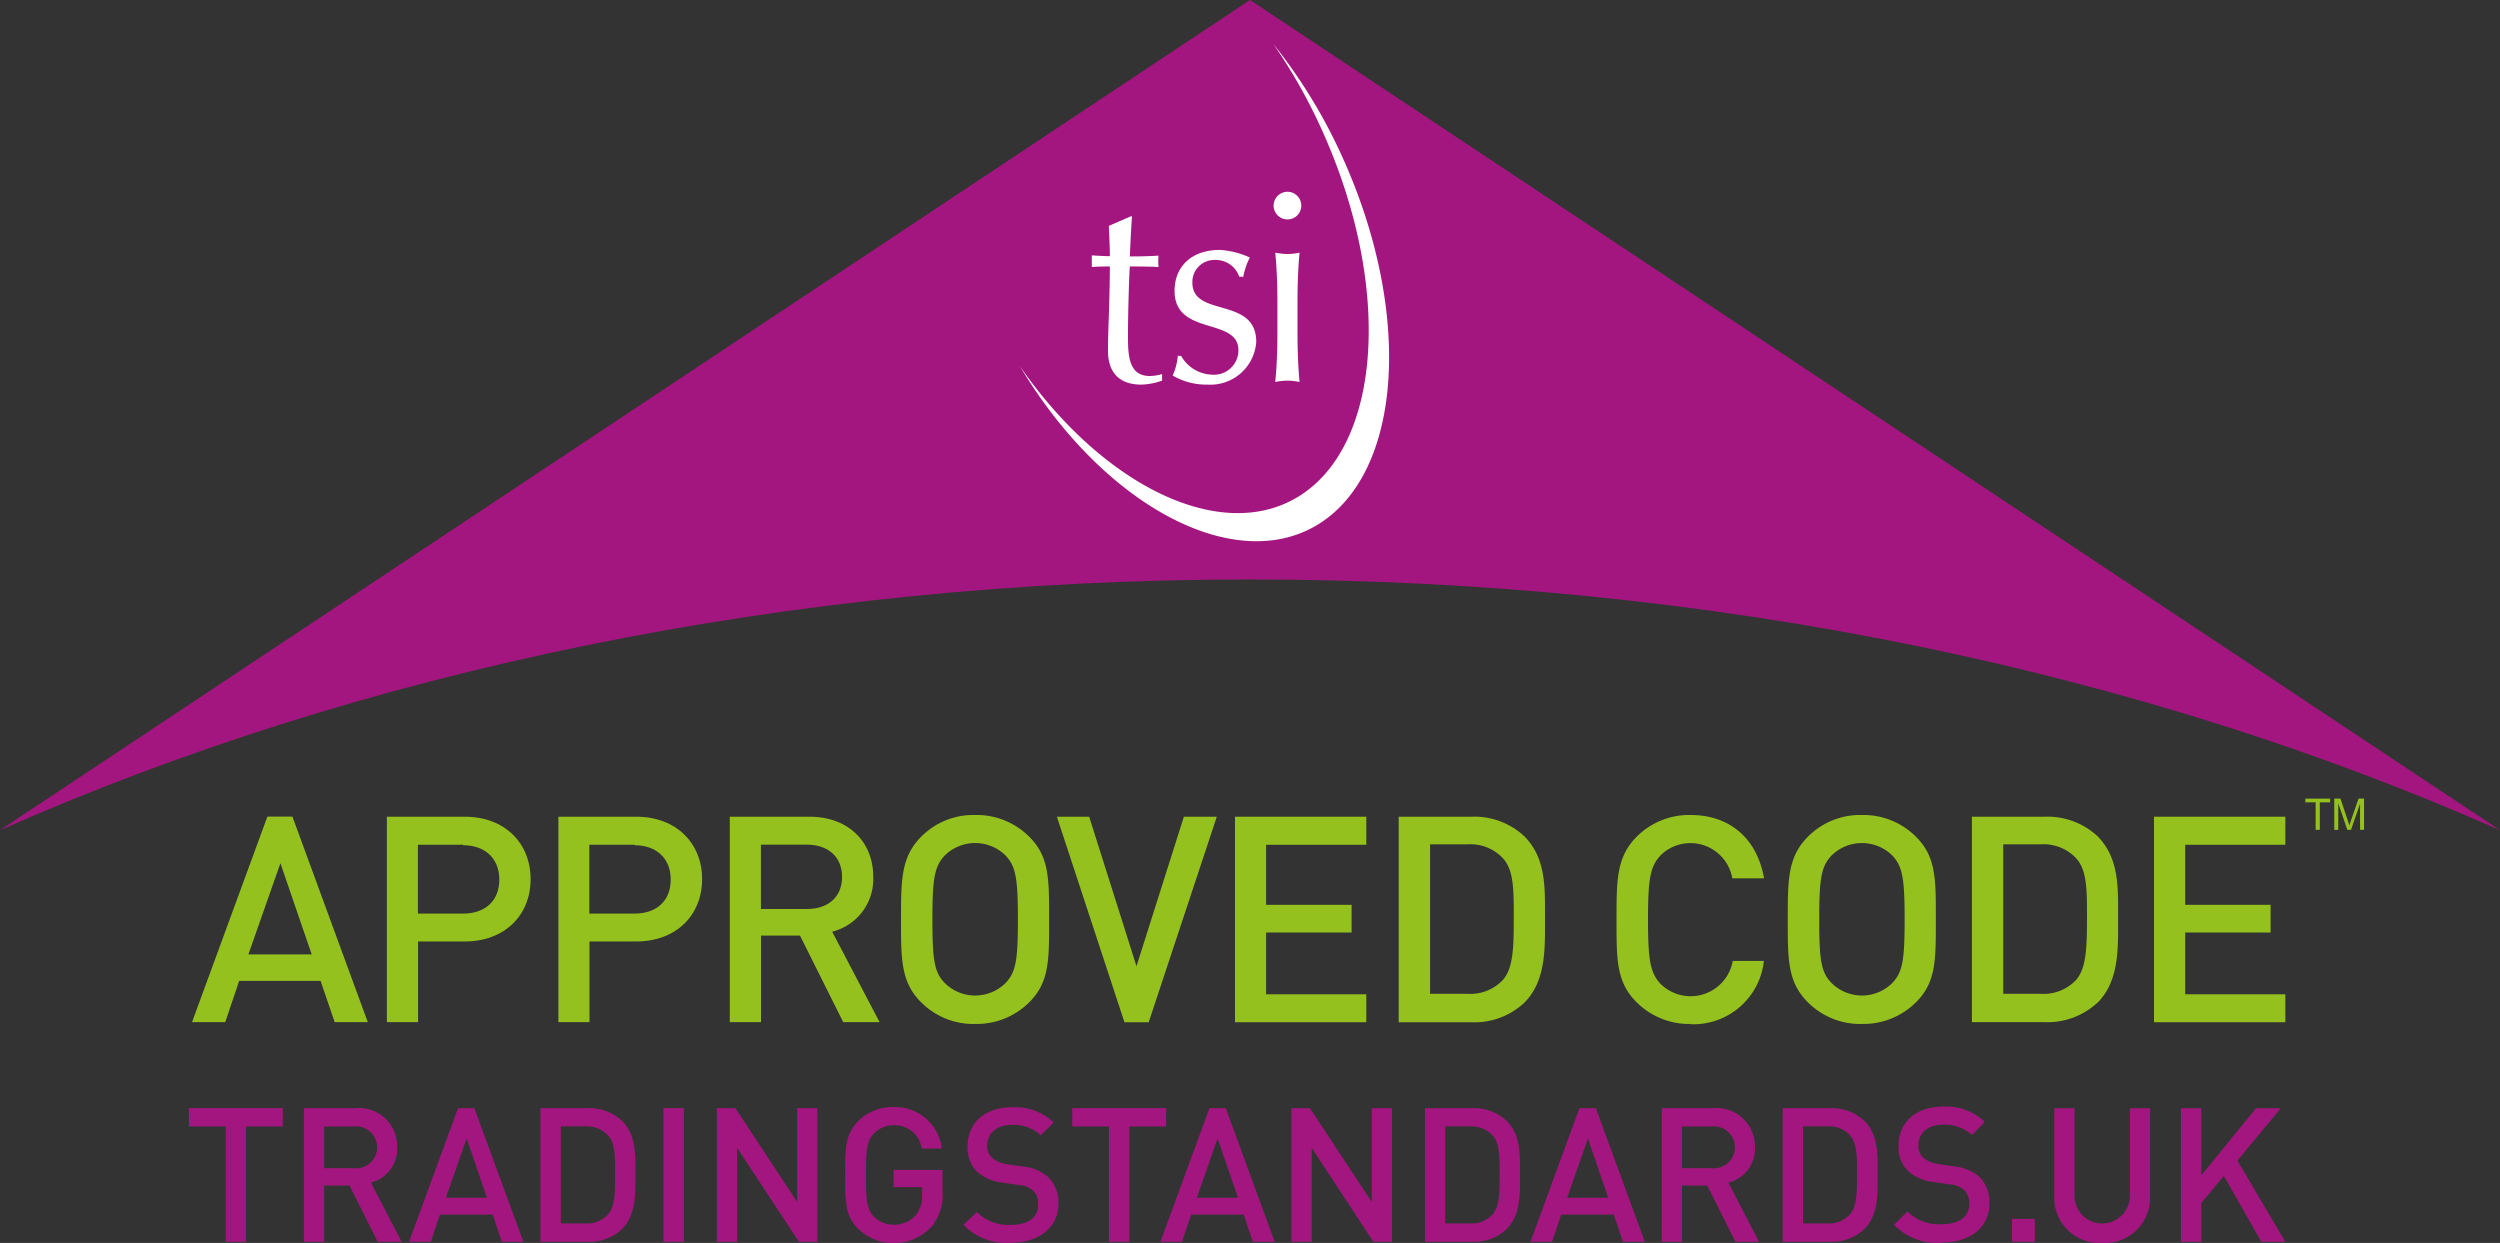
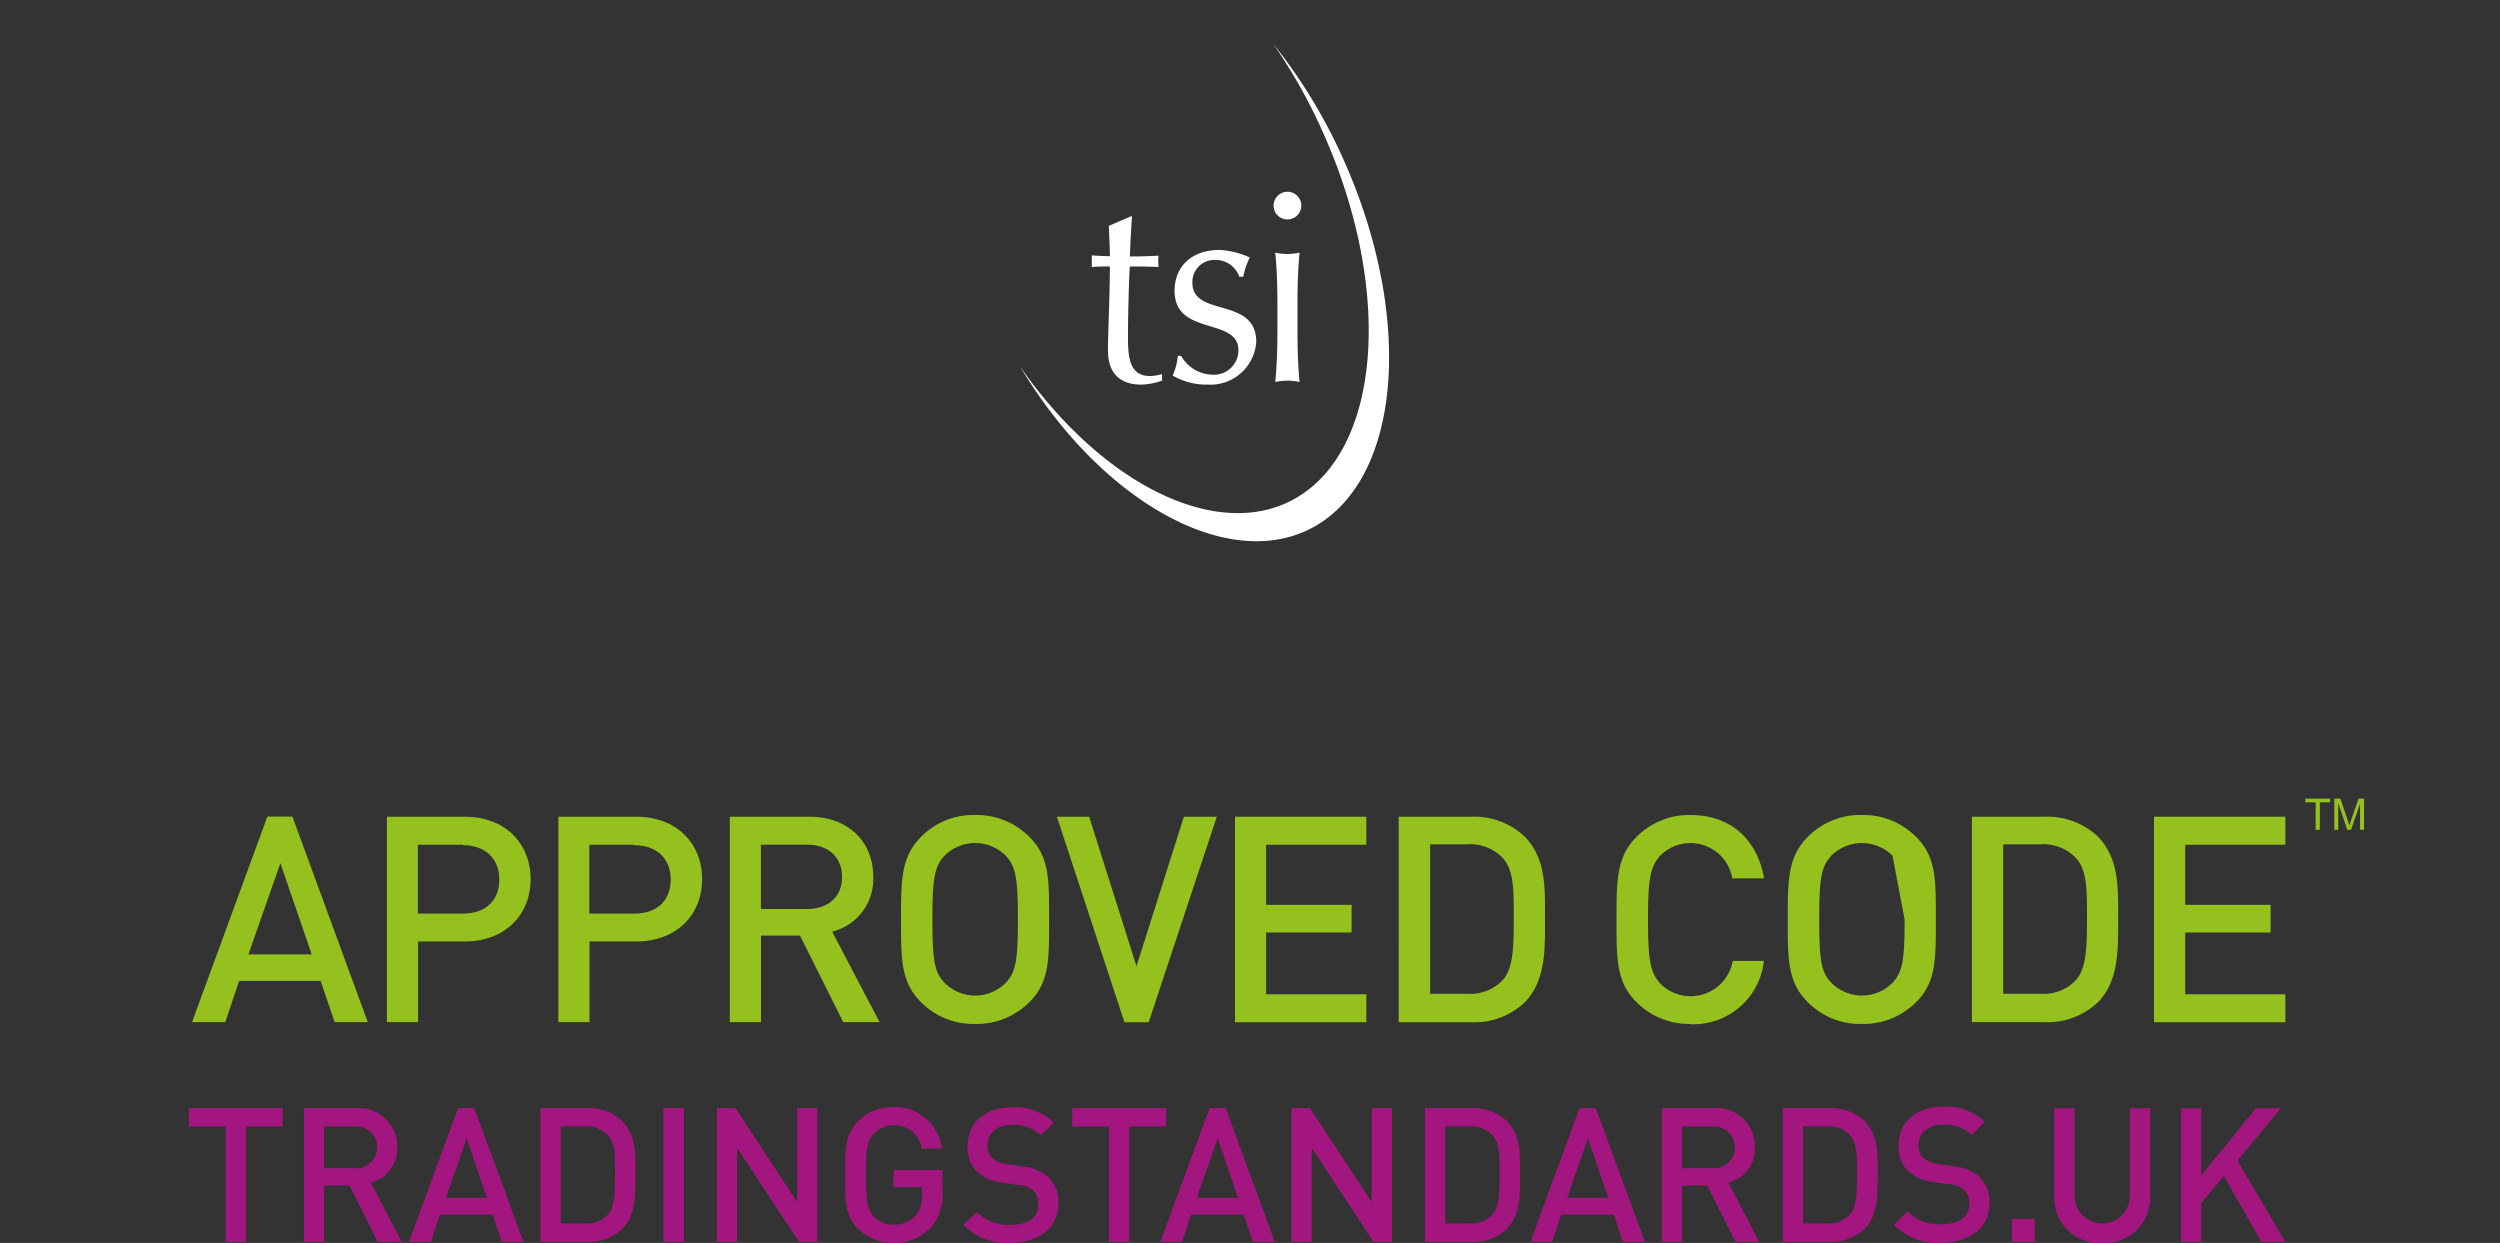
<svg xmlns="http://www.w3.org/2000/svg" viewBox="0 0 276.38 137.41">
  <rect x="0" y="0" width="276.38" height="137.41" fill="#333333" stroke="none" />
  <defs>
    <style>.cls-1{fill:#95c11f;}.cls-2{fill:#a4167f;}.cls-3{fill:#fff;}</style>
  </defs>
  <g id="Layer_2" data-name="Layer 2">
    <g id="Layer_1-2" data-name="Layer 1">
      <path class="cls-1" d="M37,113l-1.56-4.56h-9L24.9,113H21.23l8.33-22.72h2.77L40.66,113ZM31,95.43l-3.54,10.08h7Z" />
      <path class="cls-1" d="M51.39,104.08H46.22V113H42.77V90.29h8.62c4.43,0,7.27,2.94,7.27,6.9s-2.84,6.89-7.27,6.89M51.2,93.39h-5V101h5c2.39,0,4-1.37,4-3.76s-1.63-3.8-4-3.8" />
      <path class="cls-1" d="M70.34,104.08H65.17V113H61.73V90.29h8.61c4.44,0,7.28,2.94,7.28,6.9s-2.84,6.89-7.28,6.89m-.19-10.69h-5V101h5c2.39,0,4-1.37,4-3.76s-1.63-3.8-4-3.8" />
      <path class="cls-1" d="M93.22,113l-4.78-9.57H84.13V113H80.68V90.29h8.81c4.31,0,7.05,2.78,7.05,6.64A6,6,0,0,1,92,103L97.24,113Zm-4-19.62h-5.1v7.11h5.1c2.3,0,3.87-1.3,3.87-3.54s-1.57-3.57-3.87-3.57" />
      <path class="cls-1" d="M113.81,110.78a8.23,8.23,0,0,1-6,2.42,8.13,8.13,0,0,1-6-2.42c-2.23-2.23-2.2-4.76-2.2-9.13s0-6.89,2.2-9.12a8.1,8.1,0,0,1,6-2.43,8.2,8.2,0,0,1,6,2.43c2.23,2.23,2.17,4.75,2.17,9.12s.06,6.9-2.17,9.13M111.19,94.6a4.79,4.79,0,0,0-6.77,0c-1.11,1.21-1.34,2.49-1.34,7.05s.23,5.84,1.34,7a4.77,4.77,0,0,0,6.77,0c1.12-1.21,1.34-2.48,1.34-7s-.22-5.84-1.34-7.05" />
      <polygon class="cls-1" points="126.99 113.01 124.31 113.01 116.84 90.29 120.41 90.29 125.64 106.82 130.88 90.29 134.52 90.29 126.99 113.01" />
      <polygon class="cls-1" points="136.53 113.01 136.53 90.29 151.05 90.29 151.05 93.39 139.97 93.39 139.97 100.03 149.42 100.03 149.42 103.09 139.97 103.09 139.97 109.92 151.05 109.92 151.05 113.01 136.53 113.01" />
      <path class="cls-1" d="M168.5,110.87a8.08,8.08,0,0,1-5.87,2.14h-8V90.29h8a8.13,8.13,0,0,1,5.87,2.14c2.46,2.46,2.3,5.78,2.3,9.06s.16,6.93-2.3,9.38m-2.36-16a4.92,4.92,0,0,0-3.86-1.53H158.1v16.53h4.18a4.92,4.92,0,0,0,3.86-1.53c1.18-1.31,1.21-3.77,1.21-6.9s0-5.26-1.21-6.57" />
      <path class="cls-1" d="M186.91,113.2a8.22,8.22,0,0,1-6-2.42c-2.24-2.23-2.2-4.76-2.2-9.13s0-6.89,2.2-9.12a8.19,8.19,0,0,1,6-2.43c4.18,0,7.31,2.46,8.11,7h-3.51a4.7,4.7,0,0,0-7.95-2.52c-1.11,1.21-1.37,2.52-1.37,7.08s.26,5.87,1.37,7.09a4.73,4.73,0,0,0,8-2.52H195a7.84,7.84,0,0,1-8.11,7" />
-       <path class="cls-1" d="M211.84,110.78a8.23,8.23,0,0,1-6,2.42,8.15,8.15,0,0,1-6-2.42c-2.23-2.23-2.2-4.76-2.2-9.13s0-6.89,2.2-9.12a8.12,8.12,0,0,1,6-2.43,8.2,8.2,0,0,1,6,2.43c2.23,2.23,2.17,4.75,2.17,9.12s.06,6.9-2.17,9.13M209.22,94.6a4.78,4.78,0,0,0-6.76,0c-1.12,1.21-1.34,2.49-1.34,7.05s.22,5.84,1.34,7a4.76,4.76,0,0,0,6.76,0c1.12-1.21,1.34-2.48,1.34-7s-.22-5.84-1.34-7.05" />
+       <path class="cls-1" d="M211.84,110.78a8.23,8.23,0,0,1-6,2.42,8.15,8.15,0,0,1-6-2.42c-2.23-2.23-2.2-4.76-2.2-9.13s0-6.89,2.2-9.12a8.12,8.12,0,0,1,6-2.43,8.2,8.2,0,0,1,6,2.43c2.23,2.23,2.17,4.75,2.17,9.12s.06,6.9-2.17,9.13M209.22,94.6a4.78,4.78,0,0,0-6.76,0c-1.12,1.21-1.34,2.49-1.34,7.05s.22,5.84,1.34,7a4.76,4.76,0,0,0,6.76,0c1.12-1.21,1.34-2.48,1.34-7" />
      <path class="cls-1" d="M231.85,110.87A8.1,8.1,0,0,1,226,113h-8V90.29h8a8.14,8.14,0,0,1,5.87,2.14c2.45,2.46,2.29,5.78,2.29,9.06s.16,6.93-2.29,9.38m-2.36-16a4.94,4.94,0,0,0-3.87-1.53h-4.18v16.53h4.18a4.94,4.94,0,0,0,3.87-1.53c1.17-1.31,1.21-3.77,1.21-6.9s0-5.26-1.21-6.57" />
      <polygon class="cls-1" points="238.13 113.01 238.13 90.29 252.65 90.29 252.65 93.39 241.58 93.39 241.58 100.03 251.02 100.03 251.02 103.09 241.58 103.09 241.58 109.92 252.65 109.92 252.65 113.01 238.13 113.01" />
      <polygon class="cls-2" points="27.19 124.53 27.19 137.28 24.96 137.28 24.96 124.53 20.89 124.53 20.89 122.51 31.26 122.51 31.26 124.53 27.19 124.53" />
      <path class="cls-2" d="M41.76,137.28l-3.12-6.22h-2.8v6.22H33.6V122.51h5.73a4.22,4.22,0,0,1,4.58,4.32A3.86,3.86,0,0,1,41,130.74l3.4,6.54Zm-2.6-12.75H35.84v4.62h3.32a2.32,2.32,0,1,0,0-4.62" />
      <path class="cls-2" d="M55.47,137.28l-1-3H48.63l-1,3H45.22l5.42-14.77h1.8l5.42,14.77Zm-3.88-11.43-2.3,6.56h4.54Z" />
      <path class="cls-2" d="M68.75,135.89a5.24,5.24,0,0,1-3.82,1.39H59.75V122.51h5.18a5.28,5.28,0,0,1,3.82,1.39c1.6,1.6,1.49,3.76,1.49,5.89s.11,4.51-1.49,6.1m-1.53-10.37a3.2,3.2,0,0,0-2.52-1H62v10.74H64.7a3.21,3.21,0,0,0,2.52-1c.77-.85.78-2.45.78-4.48s0-3.42-.78-4.27" />
      <rect class="cls-2" x="73.35" y="122.51" width="2.25" height="14.77" />
      <polygon class="cls-2" points="88.32 137.28 81.49 126.89 81.49 137.28 79.25 137.28 79.25 122.51 81.3 122.51 88.13 132.89 88.13 122.51 90.36 122.51 90.36 137.28 88.32 137.28" />
      <path class="cls-2" d="M102.86,135.73a5.66,5.66,0,0,1-8,.1c-1.45-1.45-1.43-3.09-1.43-5.93s0-4.48,1.43-5.94a5.31,5.31,0,0,1,3.88-1.57,5.2,5.2,0,0,1,5.38,4.58H101.9a3,3,0,0,0-3.11-2.57,3,3,0,0,0-2.18.91c-.72.79-.89,1.62-.89,4.59s.17,3.82.89,4.6a3,3,0,0,0,2.18.89,3.13,3.13,0,0,0,2.41-1,3.31,3.31,0,0,0,.74-2.32v-.83H98.79v-1.9h5.4v2.26a5.57,5.57,0,0,1-1.33,4.17" />
      <path class="cls-2" d="M111.74,137.4a6.66,6.66,0,0,1-5.23-2L108,134a4.89,4.89,0,0,0,3.78,1.41c1.93,0,3-.83,3-2.26a2,2,0,0,0-.57-1.53,2.58,2.58,0,0,0-1.62-.62l-1.75-.26a5.05,5.05,0,0,1-2.8-1.18,3.67,3.67,0,0,1-1.07-2.82c0-2.57,1.86-4.33,4.93-4.33a6.18,6.18,0,0,1,4.59,1.68l-1.43,1.41a4.37,4.37,0,0,0-3.22-1.14c-1.74,0-2.7,1-2.7,2.3a1.74,1.74,0,0,0,.57,1.37,3.25,3.25,0,0,0,1.65.68l1.68.25a4.9,4.9,0,0,1,2.76,1.1,3.85,3.85,0,0,1,1.21,3c0,2.72-2.23,4.33-5.31,4.33" />
      <polygon class="cls-2" points="124.85 124.53 124.85 137.28 122.61 137.28 122.61 124.53 118.54 124.53 118.54 122.51 128.92 122.51 128.92 124.53 124.85 124.53" />
      <path class="cls-2" d="M138.5,137.28l-1-3h-5.83l-1,3h-2.38l5.42-14.77h1.8l5.41,14.77Zm-3.89-11.43-2.3,6.56h4.55Z" />
      <polygon class="cls-2" points="151.83 137.28 145.01 126.89 145.01 137.28 142.77 137.28 142.77 122.51 144.82 122.51 151.65 132.89 151.65 122.51 153.89 122.51 153.89 137.28 151.83 137.28" />
      <path class="cls-2" d="M166.55,135.89a5.27,5.27,0,0,1-3.82,1.39h-5.19V122.51h5.19a5.31,5.31,0,0,1,3.82,1.39c1.6,1.6,1.49,3.76,1.49,5.89s.11,4.51-1.49,6.1M165,125.52a3.17,3.17,0,0,0-2.51-1h-2.72v10.74h2.72a3.17,3.17,0,0,0,2.51-1c.77-.85.79-2.45.79-4.48s0-3.42-.79-4.27" />
      <path class="cls-2" d="M179.42,137.28l-1-3h-5.83l-1,3h-2.39l5.41-14.77h1.81l5.42,14.77Zm-3.87-11.43-2.3,6.56h4.54Z" />
      <path class="cls-2" d="M191.86,137.28l-3.12-6.22h-2.8v6.22h-2.23V122.51h5.72a4.23,4.23,0,0,1,4.58,4.32,3.86,3.86,0,0,1-2.94,3.91l3.4,6.54Zm-2.6-12.75h-3.32v4.62h3.32a2.32,2.32,0,1,0,0-4.62" />
      <path class="cls-2" d="M206.09,135.89a5.24,5.24,0,0,1-3.82,1.39h-5.19V122.51h5.19a5.28,5.28,0,0,1,3.82,1.39c1.6,1.6,1.49,3.76,1.49,5.89s.11,4.51-1.49,6.1m-1.54-10.37a3.17,3.17,0,0,0-2.51-1h-2.71v10.74H202a3.17,3.17,0,0,0,2.51-1c.77-.85.79-2.45.79-4.48s0-3.42-.79-4.27" />
      <path class="cls-2" d="M214.62,137.4a6.65,6.65,0,0,1-5.23-2l1.49-1.47a4.87,4.87,0,0,0,3.78,1.41c1.93,0,3.05-.83,3.05-2.26a2,2,0,0,0-.58-1.53,2.56,2.56,0,0,0-1.62-.62l-1.74-.26a5,5,0,0,1-2.8-1.18,3.64,3.64,0,0,1-1.08-2.82c0-2.57,1.86-4.33,4.93-4.33a6.16,6.16,0,0,1,4.59,1.68L218,125.48a4.37,4.37,0,0,0-3.22-1.14c-1.74,0-2.7,1-2.7,2.3a1.77,1.77,0,0,0,.56,1.37,3.33,3.33,0,0,0,1.66.68l1.68.25a5,5,0,0,1,2.77,1.1,3.88,3.88,0,0,1,1.19,3c0,2.72-2.21,4.33-5.3,4.33" />
      <rect class="cls-2" x="222.42" y="134.75" width="2.53" height="2.53" />
-       <path class="cls-2" d="M138.19,64.06c51.11,0,98.62,10.21,138.19,27.72L138.19,0,0,91.78C39.57,74.27,87.08,64.06,138.19,64.06" />
      <path class="cls-3" d="M148.46,17.49a58.77,58.77,0,0,0-7.69-12.63,60.58,60.58,0,0,1,5.41,9.6c8.15,18.09,6.44,36.45-4,41.16-8.57,3.86-20.79-2.67-29.41-15.11C121.42,55,135,62.91,144.33,58.71c10.51-4.74,12.28-23.12,4.13-41.22" />
      <path class="cls-3" d="M125,23.92h.15c-.12,1.5-.18,3-.24,4.43.42,0,1.8,0,3.17-.09a6.63,6.63,0,0,0,0,1.26c-1-.06-2.45-.06-3.17-.06-.06.29-.21,5-.21,7.59,0,2.24.06,4.52,2.43,4.52a5.7,5.7,0,0,0,1.34-.21v.72a7.45,7.45,0,0,1-2.3.44c-2.48,0-3.68-1.4-3.68-3.73s.18-4.88.21-9.33c-.6,0-1.26,0-2,.06,0-.24,0-.45,0-.69s0-.39,0-.6c.89.06,1.55.09,2,.09,0-.78-.06-2.07-.12-3.35Z" />
      <path class="cls-3" d="M130.58,39.35A4.06,4.06,0,0,0,134,41.42a2.7,2.7,0,0,0,2.91-2.69c0-3.71-7.06-1.53-7.06-6.58,0-2.6,1.79-4.52,5-4.52a9.17,9.17,0,0,1,3.32.84,7.7,7.7,0,0,0-.72,2.12H137a2.74,2.74,0,0,0-2.64-1.85,2.43,2.43,0,0,0-2.54,2.51c0,3.89,7.06,1.49,7.06,6.55a5.08,5.08,0,0,1-5.38,4.72,7.41,7.41,0,0,1-3.86-1,6.74,6.74,0,0,0,.57-2.19Z" />
      <path class="cls-3" d="M142.33,21.2a1.53,1.53,0,1,1-1.53,1.53,1.54,1.54,0,0,1,1.53-1.53m-1.11,12.32c0-1.79-.06-3.89-.24-5.59a6.89,6.89,0,0,0,1.35.15,6.71,6.71,0,0,0,1.34-.15c-.17,1.7-.23,3.8-.23,5.59v3.11c0,1.8.06,3.89.23,5.6a6.71,6.71,0,0,0-1.34-.15,6.89,6.89,0,0,0-1.35.15c.18-1.71.24-3.8.24-5.6Z" />
      <polygon class="cls-1" points="256 91.74 256 88.7 254.86 88.7 254.86 88.29 257.6 88.29 257.6 88.7 256.46 88.7 256.46 91.74 256 91.74" />
      <path class="cls-1" d="M258.06,91.74V88.29h.68l.82,2.44c.08.23.13.4.17.52l.18-.56.83-2.4h.61v3.45h-.44V88.85l-1,2.89h-.41l-1-2.94v2.94Z" />
      <path class="cls-2" d="M232.39,137.41a5,5,0,0,1-5.29-5.1v-9.79h2.24v9.68a3.06,3.06,0,1,0,6.12,0v-9.68h2.24v9.79a5,5,0,0,1-5.31,5.1" />
      <polygon class="cls-2" points="250 137.28 245.85 130 243.36 132.99 243.36 137.28 241.12 137.28 241.12 122.52 243.36 122.52 243.36 129.94 249.4 122.52 252.14 122.52 247.35 128.3 252.64 137.28 250 137.28" />
    </g>
  </g>
</svg>